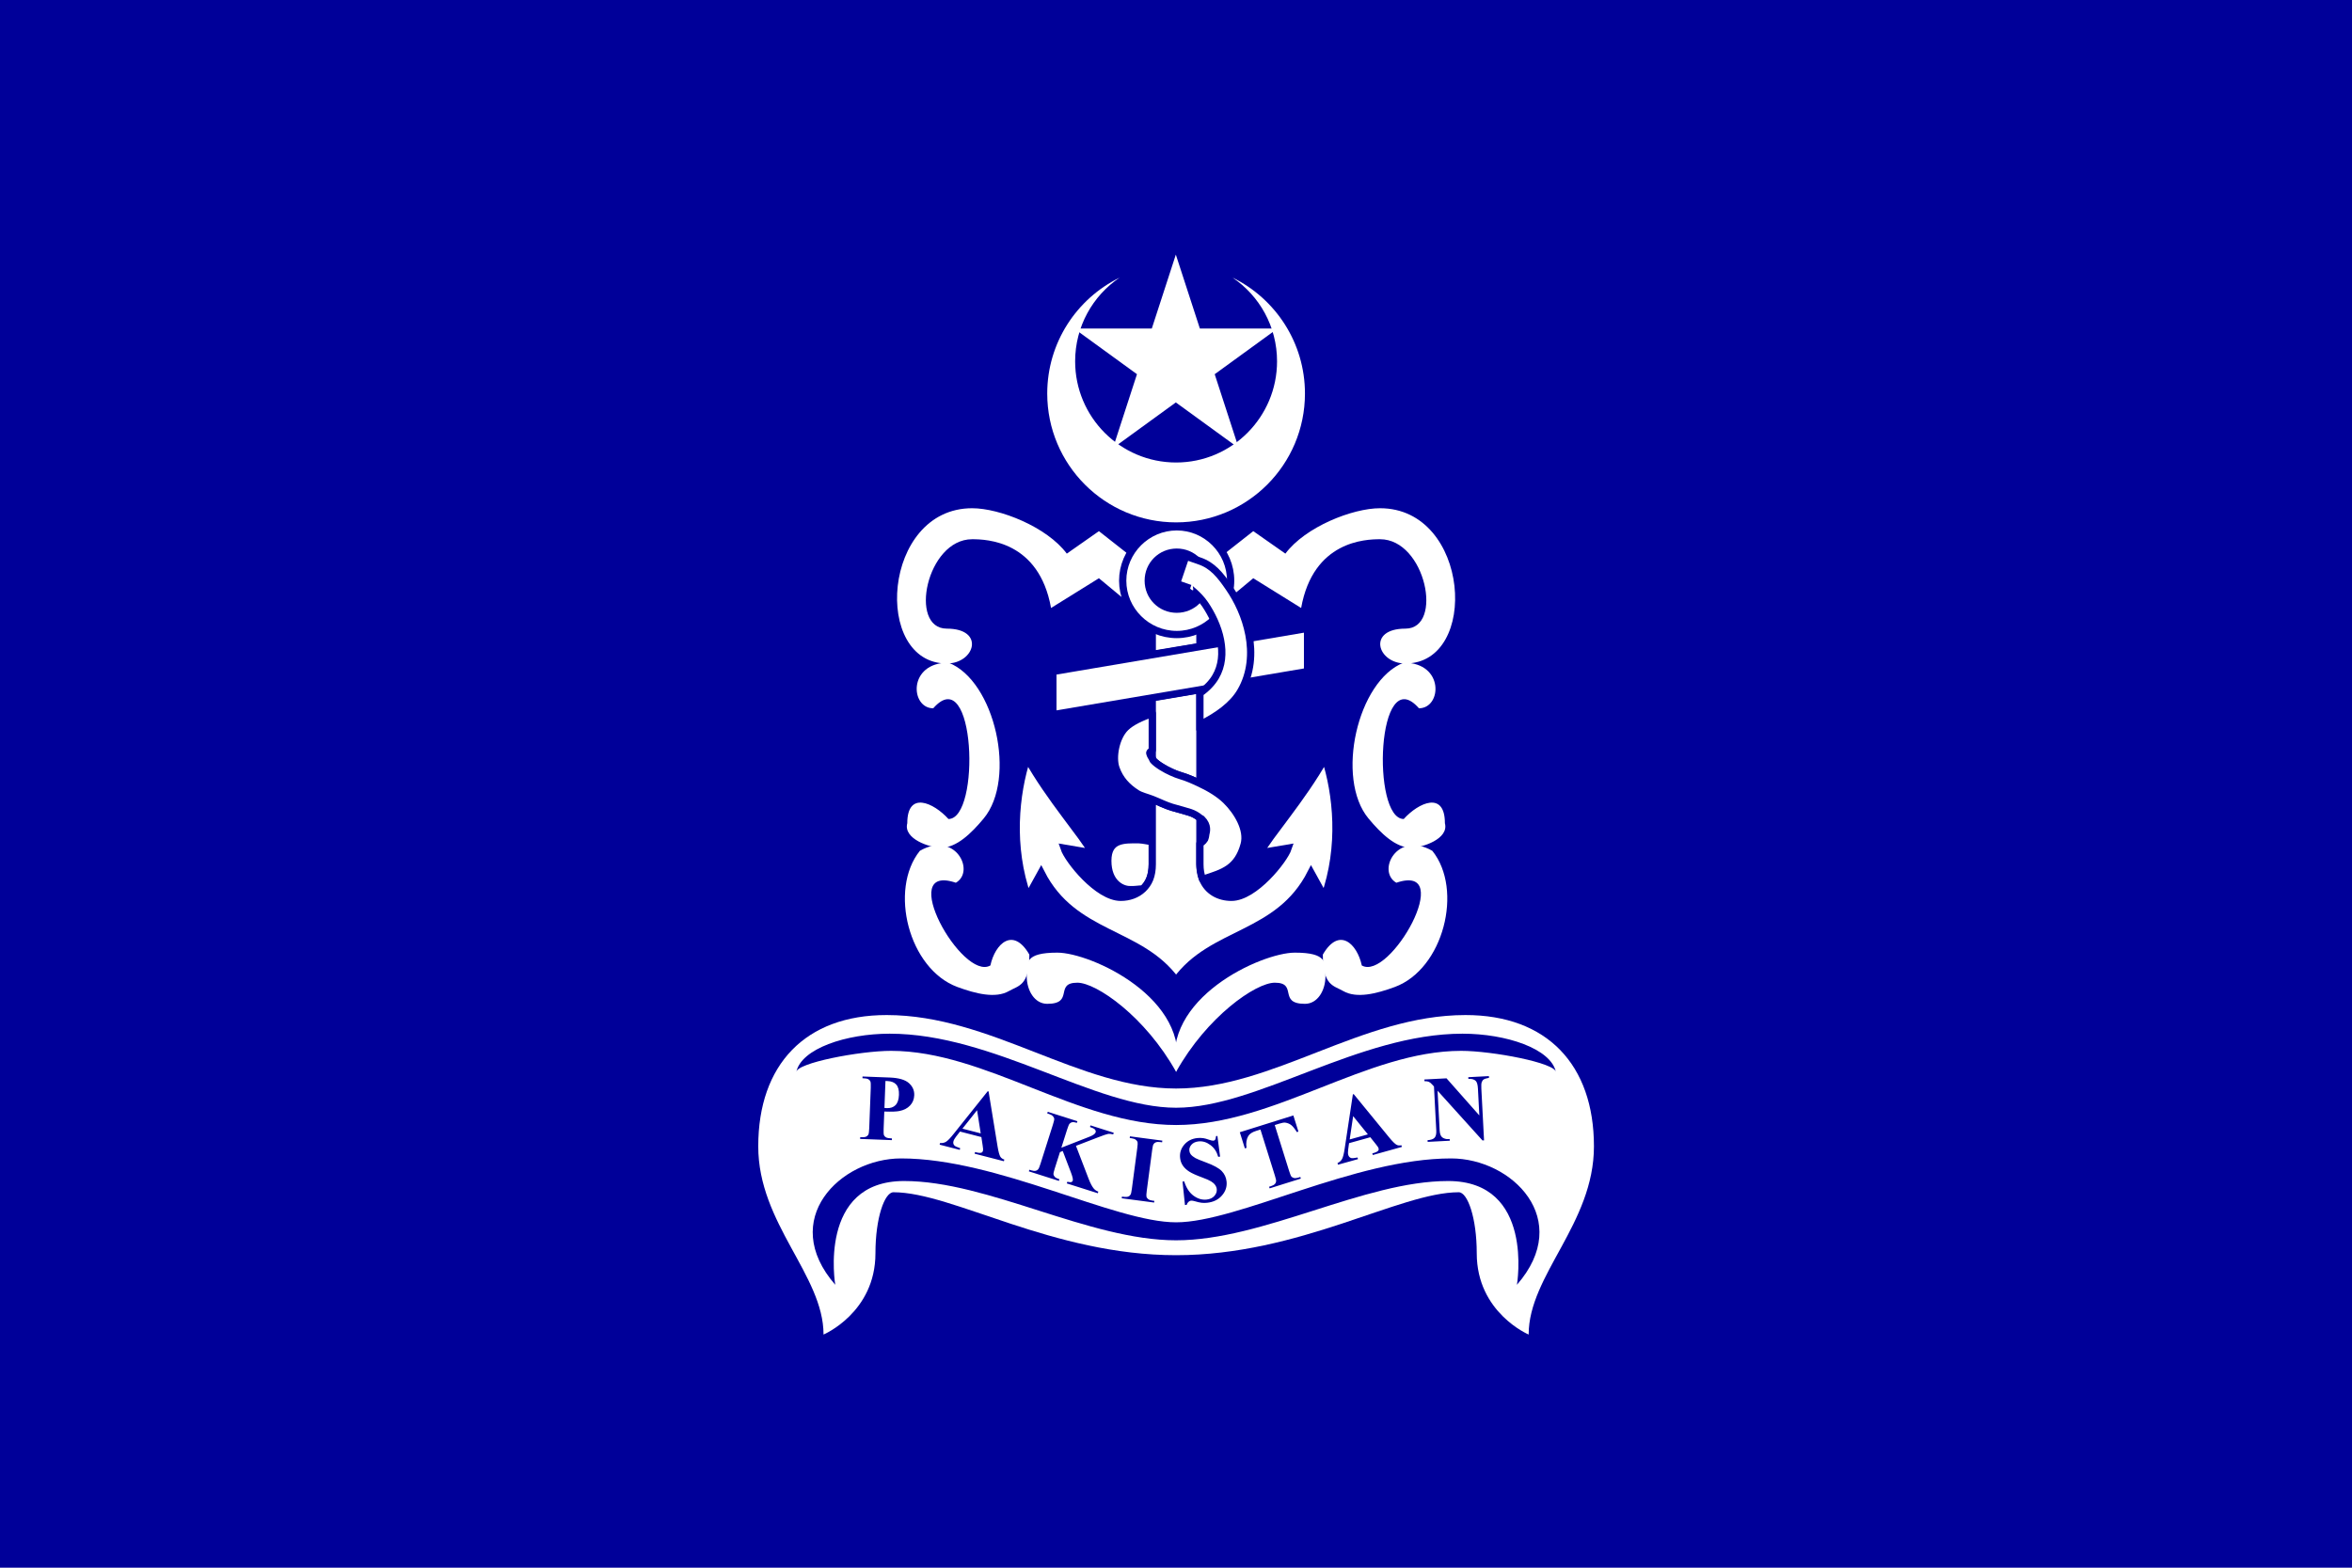
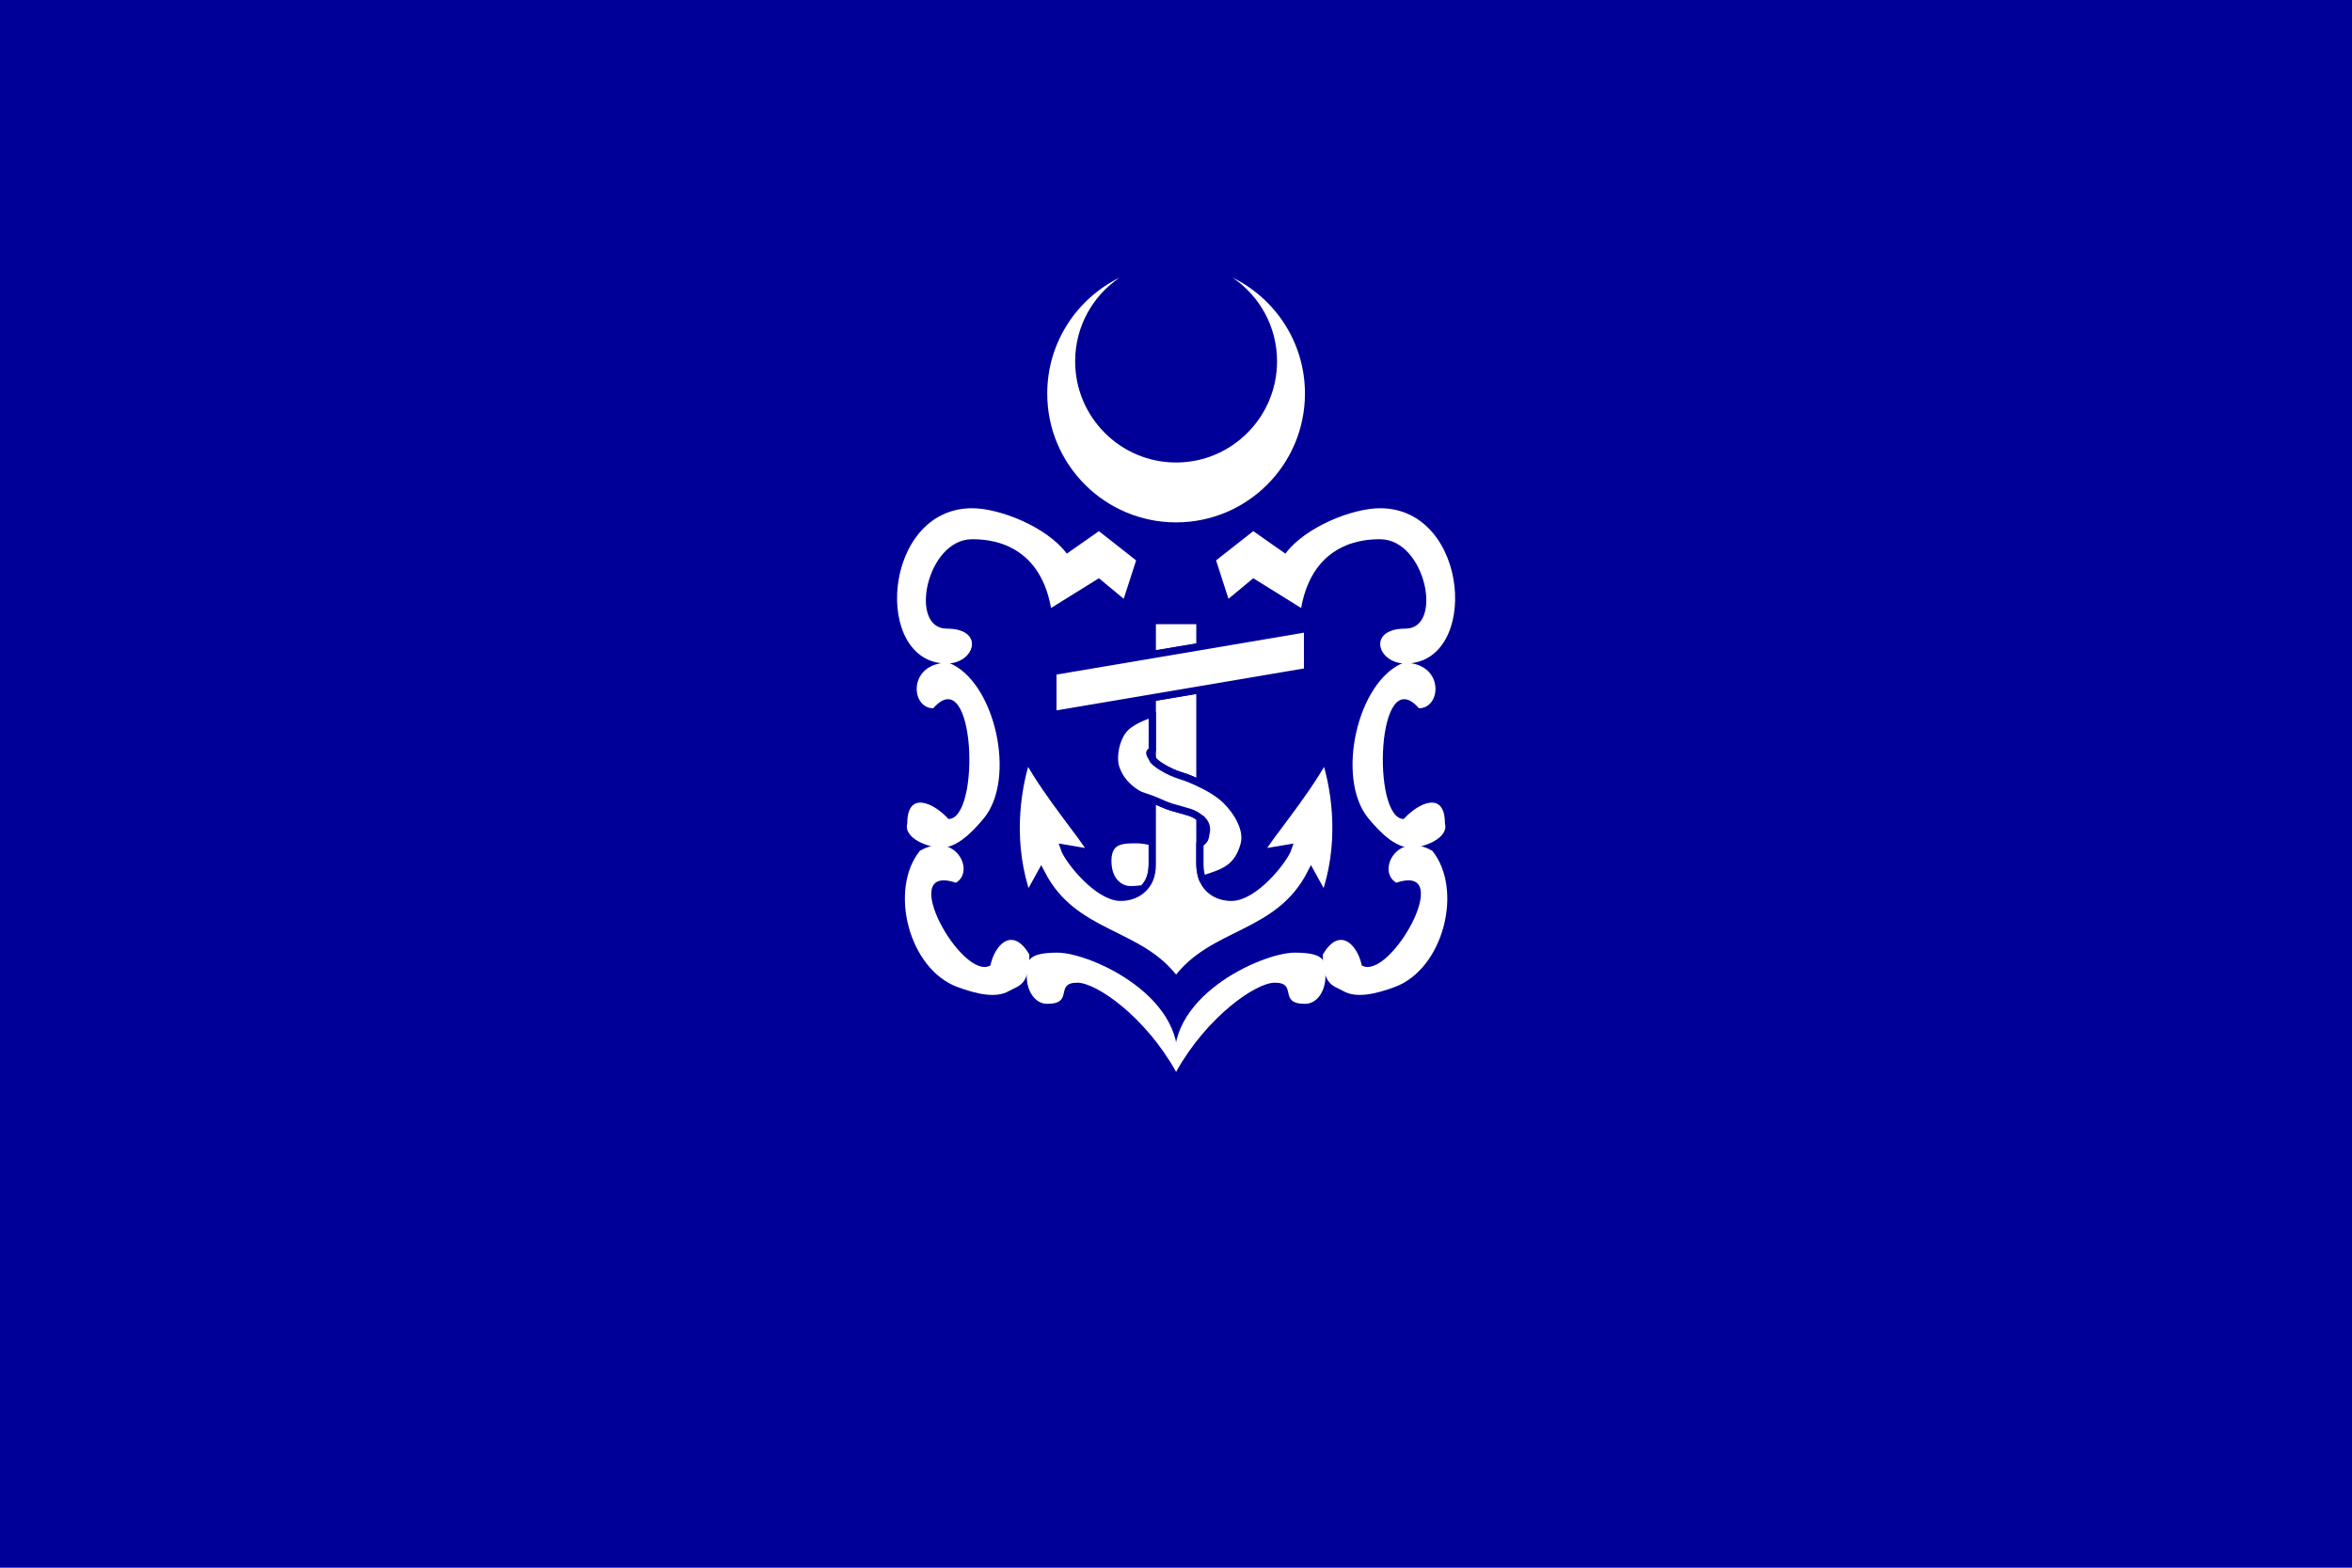
<svg xmlns="http://www.w3.org/2000/svg" xmlns:ns1="http://inkscape.sourceforge.net/DTD/sodipodi-0.dtd" xmlns:ns2="http://www.inkscape.org/namespaces/inkscape" xmlns:xlink="http://www.w3.org/1999/xlink" width="600" height="400" id="svg2" ns1:version="0.32" ns2:version="0.43" version="1.0" ns1:docbase="C:\Documents and Settings\David Nelson\Archives\Svg" ns1:docname="Naval_Jack_of_Pakistan.svg">
  <defs id="defs4" />
  <ns1:namedview id="base" pagecolor="#ffffff" bordercolor="#666666" borderopacity="1.0" ns2:pageopacity="0.0" ns2:pageshadow="2" ns2:zoom="0.9325" ns2:cx="300" ns2:cy="200" ns2:document-units="px" ns2:current-layer="layer1" ns2:window-width="756" ns2:window-height="540" ns2:window-x="37" ns2:window-y="85" />
  <g ns2:label="Layer 1" ns2:groupmode="layer" id="layer1">
    <rect style="opacity:1;color:#000000;fill:#000099;fill-opacity:1;fill-rule:evenodd;stroke:none;stroke-width:1;stroke-linecap:square;stroke-linejoin:miter;marker:none;marker-start:none;marker-mid:none;marker-end:none;stroke-miterlimit:4;stroke-dasharray:none;stroke-dashoffset:0;stroke-opacity:1;visibility:visible;display:inline;overflow:visible" id="rect3296" width="600" height="400" x="0" y="0" />
    <g id="g1332" transform="scale(1.852,1.852)">
      <g style="fill:#ffffff;fill-opacity:1" id="g3110">
        <path style="fill:#ffffff;fill-opacity:1;fill-rule:evenodd;stroke:none;stroke-width:0.5;stroke-linecap:butt;stroke-linejoin:miter;stroke-miterlimit:4;stroke-dasharray:none;stroke-opacity:1" d="M 130.411,86.608 C 135.732,86.608 134.294,91.411 130.411,91.411 C 120.157,91.411 121.497,70.02 133.905,70.02 C 137.691,70.02 144.188,72.577 146.946,76.274 L 151.37,73.176 L 156.494,77.205 L 154.786,82.499 L 151.37,79.664 L 144.776,83.763 C 143.115,74.511 135.89,74.291 133.905,74.291 C 127.62,74.291 125.116,86.608 130.411,86.608 z " id="path3098" ns1:nodetypes="ccccccccccc" />
        <path style="fill:#ffffff;fill-opacity:1;fill-rule:evenodd;stroke:none;stroke-width:0.5;stroke-linecap:butt;stroke-linejoin:miter;stroke-miterlimit:4;stroke-dasharray:none;stroke-opacity:1" d="M 130.644,91.294 C 125.022,91.294 125.387,97.582 128.548,97.582 C 134.362,90.948 135.109,112.835 130.644,112.835 C 128.587,110.563 124.973,108.93 124.973,113.418 C 124.392,115.585 128.099,116.794 129.631,116.794 C 131.749,116.794 133.78,114.826 135.493,112.769 C 140.077,107.266 137.042,93.778 130.644,91.294 z " id="path3100" ns1:nodetypes="cccccsc" />
        <path ns1:nodetypes="cccccsc" id="path3104" d="M 126.704,117.22 C 131.573,114.408 134.401,120.036 131.663,121.617 C 123.312,118.779 132.554,135.246 136.42,133.013 C 137.066,130.017 139.544,127.631 141.788,131.517 C 141.788,135.822 140.303,135.772 138.977,136.538 C 137.142,137.597 134.399,136.908 131.887,135.983 C 125.166,133.509 122.405,122.569 126.704,117.22 z " style="fill:#ffffff;fill-opacity:1;fill-rule:evenodd;stroke:none;stroke-width:0.5;stroke-linecap:butt;stroke-linejoin:miter;stroke-miterlimit:4;stroke-dasharray:none;stroke-opacity:1" />
        <path style="fill:#ffffff;fill-opacity:1;fill-rule:evenodd;stroke:none;stroke-width:1px;stroke-linecap:butt;stroke-linejoin:miter;stroke-opacity:1" d="M 162,147.668 C 164.118,137.54 150.24,131.247 145.646,131.247 C 141.12,131.247 141.427,132.665 141.427,134.505 C 141.427,136.461 142.51,138.299 144.251,138.299 C 148.024,138.299 145.169,135.388 148.405,135.388 C 151.024,135.388 157.754,140.059 162,147.668 z " id="path3108" ns1:nodetypes="czsssc" />
      </g>
      <use style="fill:#ffffff;fill-opacity:1" height="216" width="324" transform="matrix(-1,0,0,1,324,0)" id="use3116" xlink:href="#g3110" y="0" x="0" />
      <path id="path3216" d="M 157.438,122.469 C 157.824,122.098 158.152,121.653 158.375,121.094 C 158.604,120.52 158.719,119.841 158.719,119.062 L 158.719,115.969 C 158.061,115.872 157.636,115.738 156.844,115.688 C 154.879,115.688 152.594,115.533 152.594,118.594 C 152.594,121.661 154.553,122.562 155.594,122.562 C 156.292,122.607 156.793,122.479 157.438,122.469 z " style="fill:#ffffff;fill-opacity:1;fill-rule:evenodd;stroke:#000099;stroke-width:1;stroke-linecap:square;stroke-linejoin:miter;stroke-miterlimit:4;stroke-dasharray:none;stroke-opacity:1" />
      <path ns1:nodetypes="cccccccccsccccsscccsssccc" id="path3214" d="M 141.469,104.406 C 139.872,109.371 139.077,116.588 141.562,123.594 L 143.406,120.25 C 147.898,129.082 157.014,128.199 162,135.094 C 166.986,128.199 176.102,129.082 180.594,120.25 L 182.438,123.594 C 184.923,116.588 184.128,109.371 182.531,104.406 C 179.347,110.088 174.802,115.144 173.562,117.5 L 177.438,116.844 C 176.884,118.494 172.791,123.625 169.625,123.625 C 167.927,123.625 166.352,122.816 165.656,121.125 C 165.646,121.128 165.281,119.841 165.281,119.062 L 165.281,116.219 L 165.281,112.688 C 164.883,112.361 164.48,112.12 163.938,111.938 C 163.291,111.72 162.495,111.53 161.438,111.219 C 160.557,110.959 159.669,110.496 158.719,110.125 L 158.719,115.969 L 158.719,119.062 C 158.719,119.841 158.604,120.52 158.375,121.094 C 158.152,121.653 157.824,122.098 157.438,122.469 C 156.634,123.24 155.531,123.625 154.375,123.625 C 151.209,123.625 147.116,118.494 146.562,116.844 L 150.438,117.5 C 149.198,115.144 144.653,110.088 141.469,104.406 z " style="fill:#ffffff;fill-opacity:1;fill-rule:evenodd;stroke:#000099;stroke-width:1;stroke-linecap:square;stroke-linejoin:miter;stroke-miterlimit:4;stroke-dasharray:none;stroke-opacity:1" />
      <path id="path3206" d="M 158.719,85.5 L 158.719,90.156 L 165.281,89.062 L 165.281,85.5 L 158.719,85.5 z M 165.281,95 L 158.719,96.094 L 158.719,98.281 L 158.719,103.344 L 158.719,104.469 C 158.725,104.479 158.745,104.521 158.75,104.531 C 158.75,104.534 158.75,104.56 158.75,104.562 C 158.756,104.573 158.776,104.614 158.781,104.625 C 158.781,104.628 158.781,104.653 158.781,104.656 C 158.787,104.662 158.807,104.682 158.812,104.688 C 158.817,104.698 158.838,104.739 158.844,104.75 C 159.138,105.078 159.554,105.378 160,105.656 C 160.891,106.213 161.931,106.658 162.562,106.844 C 163.565,107.139 164.425,107.531 165.281,107.938 L 165.281,99.844 L 165.281,95.5 L 165.281,95 z " style="fill:#ffffff;fill-opacity:1;fill-rule:evenodd;stroke:#000099;stroke-width:1;stroke-linecap:square;stroke-linejoin:miter;stroke-miterlimit:4;stroke-dasharray:none;stroke-opacity:1" />
-       <path id="path2223" d="M 162.093,72.581 C 158.01,72.581 154.645,75.917 154.645,80 C 154.645,84.083 158.01,87.419 162.093,87.419 C 166.176,87.419 169.512,84.083 169.512,80 C 169.512,75.917 166.176,72.581 162.093,72.581 z M 162.093,76.071 C 164.282,76.071 166.022,77.811 166.022,80 C 166.022,82.189 164.282,83.929 162.093,83.929 C 159.904,83.929 158.164,82.189 158.164,80 C 158.164,77.811 159.904,76.071 162.093,76.071 z " style="opacity:1;color:#000000;fill:#ffffff;fill-opacity:1;fill-rule:evenodd;stroke:#000099;stroke-width:1;stroke-linecap:square;stroke-linejoin:miter;marker:none;marker-start:none;marker-mid:none;marker-end:none;stroke-miterlimit:4;stroke-dasharray:none;stroke-dashoffset:0;stroke-opacity:1;visibility:visible;display:inline;overflow:visible" />
      <rect transform="matrix(0.986,-0.167,0,1,0,0)" y="117.082" x="147.089" height="5.938" width="35.574" id="rect3118" style="opacity:1;color:#000000;fill:#ffffff;fill-opacity:1;fill-rule:evenodd;stroke:#000099;stroke-width:1.007;stroke-linecap:square;stroke-linejoin:miter;marker:none;marker-start:none;marker-mid:none;marker-end:none;stroke-miterlimit:4;stroke-dasharray:none;stroke-dashoffset:0;stroke-opacity:1;visibility:visible;display:inline;overflow:visible" />
      <path id="path3212" d="M 158.719,98.281 C 157.203,98.841 155.876,99.424 155.031,100.25 C 153.715,101.537 153.177,104.295 153.719,105.844 C 154.261,107.392 155.259,108.438 156.562,109.281 C 157.138,109.653 157.968,109.832 158.719,110.125 C 159.669,110.496 160.557,110.959 161.438,111.219 C 162.495,111.53 163.291,111.72 163.938,111.938 C 164.48,112.12 164.883,112.361 165.281,112.688 C 165.286,112.691 165.307,112.715 165.312,112.719 C 165.365,112.75 165.449,112.777 165.5,112.812 C 165.505,112.816 165.526,112.84 165.531,112.844 C 166.45,113.741 166.164,114.596 166.094,114.906 C 166.064,115.039 166.066,115.258 165.969,115.5 C 165.959,115.522 165.949,115.571 165.938,115.594 C 165.897,115.67 165.82,115.765 165.75,115.844 C 165.64,115.963 165.483,116.099 165.281,116.219 L 165.281,119.062 C 165.281,119.841 165.396,120.52 165.625,121.094 C 165.628,121.096 165.653,121.123 165.656,121.125 C 165.728,121.101 165.836,121.086 165.906,121.062 C 168.403,120.226 170.464,119.706 171.375,116.344 C 171.935,114.276 170.408,111.778 168.875,110.281 C 167.927,109.356 166.669,108.596 165.281,107.938 C 164.425,107.531 163.565,107.139 162.562,106.844 C 161.931,106.658 160.891,106.213 160,105.656 C 159.554,105.378 159.138,105.078 158.844,104.75 C 158.829,104.733 158.822,104.705 158.812,104.688 C 158.81,104.682 158.784,104.662 158.781,104.656 C 158.779,104.65 158.783,104.631 158.781,104.625 C 158.778,104.613 158.753,104.574 158.75,104.562 C 158.748,104.557 158.752,104.537 158.75,104.531 C 158.745,104.519 158.725,104.512 158.719,104.5 L 158.719,104.469 C 158.589,104.277 158.46,104.072 158.406,103.875 C 158.401,103.851 158.378,103.805 158.375,103.781 C 158.374,103.765 158.375,103.735 158.375,103.719 C 158.376,103.714 158.374,103.692 158.375,103.688 C 158.378,103.679 158.402,103.664 158.406,103.656 C 158.409,103.652 158.403,103.629 158.406,103.625 C 158.41,103.621 158.434,103.598 158.438,103.594 C 158.477,103.555 158.545,103.506 158.594,103.469 C 158.617,103.45 158.669,103.426 158.688,103.406 C 158.698,103.394 158.711,103.356 158.719,103.344 L 158.719,98.281 z " style="fill:#ffffff;fill-opacity:1;fill-rule:evenodd;stroke:#000099;stroke-width:1;stroke-linecap:square;stroke-linejoin:round;stroke-miterlimit:4;stroke-dasharray:none;stroke-opacity:1" />
-       <path id="path3124" d="M 163.344,76.625 L 162.062,80.406 L 163.938,81.062 C 163.732,80.993 165.034,81.856 165.969,83.219 C 166.904,84.581 167.78,86.387 168.125,88.188 C 168.47,89.988 168.335,91.724 167.438,93.25 C 166.979,94.03 166.288,94.79 165.281,95.5 L 165.281,99.844 C 167.759,98.609 169.784,97.135 170.875,95.281 C 172.357,92.762 172.509,89.93 172.031,87.438 C 171.553,84.945 170.491,82.73 169.281,80.969 C 168.072,79.207 167.007,77.888 165.219,77.281 L 163.344,76.625 z " style="fill:#ffffff;fill-opacity:1;fill-rule:evenodd;stroke:#000099;stroke-width:1;stroke-linecap:square;stroke-linejoin:miter;stroke-miterlimit:4;stroke-dasharray:none;stroke-opacity:1" />
-       <path ns1:nodetypes="csscsszsscsss" d="M 162,172.929 C 144.964,172.929 131.231,164.258 123.066,164.258 C 121.84,164.258 120.587,167.799 120.587,172.673 C 120.587,180.841 113.437,183.863 113.437,183.863 C 113.437,175.667 104.444,168.593 104.444,157.934 C 104.444,146.666 110.942,139.841 122.134,139.845 C 136.507,139.85 148.583,149.968 162,149.968 C 175.417,149.968 187.493,139.85 201.866,139.845 C 213.059,139.841 219.556,146.666 219.556,157.934 C 219.556,168.593 210.563,175.667 210.563,183.863 C 210.563,183.863 203.413,180.841 203.413,172.673 C 203.413,167.799 202.16,164.258 200.934,164.258 C 192.769,164.258 179.036,172.929 162,172.929 z " style="fill:#ffffff;fill-opacity:1;fill-rule:evenodd;stroke:none;stroke-width:1px;stroke-linecap:butt;stroke-linejoin:miter;stroke-opacity:1" id="path3243" />
-       <path ns1:nodetypes="cscszscsz" d="M 162,154.995 C 148.45,154.995 135.766,144.779 122.735,144.777 C 118.467,144.777 109.676,146.444 109.676,147.726 C 110.332,144.458 116.576,142.413 122.547,142.413 C 136.84,142.413 150.794,152.614 162,152.614 C 173.206,152.614 187.16,142.413 201.453,142.413 C 207.424,142.413 213.668,144.458 214.324,147.726 C 214.324,146.444 205.533,144.777 201.265,144.777 C 188.234,144.779 175.55,154.995 162,154.995 z " style="fill:#000099;fill-opacity:1;fill-rule:evenodd;stroke:none;stroke-width:1px;stroke-linecap:butt;stroke-linejoin:miter;stroke-opacity:1" id="path3255" />
      <path ns1:nodetypes="cscszscsz" d="M 162,170.878 C 174.009,170.878 187.884,162.711 199.467,162.711 C 211.397,162.711 208.948,177.007 208.948,177.007 C 216.8,168.006 208.264,159.598 199.885,159.598 C 186.588,159.598 170.524,168.4 162,168.4 C 153.476,168.4 137.412,159.598 124.115,159.598 C 115.736,159.598 107.2,168.006 115.052,177.007 C 115.052,177.007 112.603,162.711 124.533,162.711 C 136.116,162.711 149.991,170.878 162,170.878 z " style="fill:#000099;fill-opacity:1;fill-rule:evenodd;stroke:none;stroke-width:1px;stroke-linecap:butt;stroke-linejoin:miter;stroke-opacity:1" id="path3266" />
      <path id="path3273" d="M 154.219,38.25 C 148.319,41.139 144.25,47.21 144.25,54.219 C 144.25,64.023 152.196,71.969 162,71.969 C 171.804,71.969 179.75,64.023 179.75,54.219 C 179.75,47.21 175.681,41.139 169.781,38.25 C 173.482,40.751 175.906,44.982 175.906,49.781 C 175.906,57.461 169.679,63.719 162,63.719 C 154.321,63.719 148.094,57.461 148.094,49.781 C 148.094,44.982 150.518,40.751 154.219,38.25 z " style="opacity:1;color:#000000;fill:#ffffff;fill-opacity:1;fill-rule:evenodd;stroke:none;stroke-width:1;stroke-linecap:square;stroke-linejoin:miter;marker:none;marker-start:none;marker-mid:none;marker-end:none;stroke-miterlimit:4;stroke-dasharray:none;stroke-dashoffset:0;stroke-opacity:1;visibility:visible;display:inline;overflow:visible" />
-       <path transform="matrix(0.94,0,0,0.94,85.212,0.279)" d="M 81.651,37.019 L 85.172,47.852 L 96.562,47.852 L 87.347,54.548 L 90.867,65.381 L 81.651,58.686 L 72.436,65.381 L 75.956,54.548 L 66.741,47.852 L 78.131,47.852 L 81.651,37.019 z " ns2:randomized="0" ns2:rounded="0" ns2:flatsided="false" ns1:arg2="-0.94247777" ns1:arg1="-1.5707963" ns1:r2="5.9890823" ns1:r1="15.678226" ns1:cy="52.697052" ns1:cx="81.651474" ns1:sides="5" id="path3278" style="opacity:1;color:#000000;fill:#ffffff;fill-opacity:1;fill-rule:evenodd;stroke:none;stroke-width:1;stroke-linecap:square;stroke-linejoin:miter;marker:none;marker-start:none;marker-mid:none;marker-end:none;stroke-miterlimit:4;stroke-dasharray:none;stroke-dashoffset:0;stroke-opacity:1;visibility:visible;display:inline;overflow:visible" ns1:type="star" />
      <path id="text3287" d="M 121.806,153.138 L 121.715,155.523 C 121.697,155.988 121.714,156.283 121.764,156.408 C 121.819,156.528 121.917,156.627 122.058,156.705 C 122.203,156.782 122.47,156.828 122.859,156.843 L 122.85,157.078 L 118.48,156.911 L 118.489,156.676 C 118.886,156.691 119.156,156.666 119.298,156.599 C 119.445,156.529 119.548,156.435 119.608,156.319 C 119.671,156.203 119.712,155.912 119.73,155.447 L 119.943,149.865 C 119.961,149.4 119.942,149.107 119.888,148.986 C 119.837,148.862 119.742,148.761 119.601,148.683 C 119.46,148.606 119.192,148.56 118.799,148.545 L 118.808,148.31 L 122.557,148.453 C 123.792,148.5 124.669,148.754 125.189,149.214 C 125.71,149.674 125.957,150.234 125.932,150.894 C 125.911,151.452 125.719,151.924 125.357,152.308 C 124.995,152.692 124.507,152.944 123.893,153.065 C 123.479,153.151 122.783,153.175 121.806,153.138 M 121.967,148.926 L 121.825,152.643 C 121.964,152.657 122.07,152.665 122.142,152.668 C 122.658,152.687 123.061,152.55 123.352,152.257 C 123.643,151.959 123.8,151.488 123.825,150.845 C 123.849,150.207 123.728,149.734 123.46,149.428 C 123.192,149.121 122.781,148.957 122.227,148.936 L 121.967,148.926 M 135.179,156.655 L 132.235,155.896 L 131.675,156.617 C 131.491,156.858 131.376,157.066 131.331,157.243 C 131.27,157.476 131.32,157.673 131.48,157.832 C 131.574,157.926 131.834,158.045 132.26,158.19 L 132.201,158.418 L 129.429,157.703 L 129.488,157.475 C 129.798,157.507 130.076,157.448 130.32,157.297 C 130.566,157.141 130.912,156.783 131.358,156.22 L 136.054,150.339 L 136.171,150.369 L 137.414,157.979 C 137.534,158.7 137.665,159.169 137.806,159.384 C 137.912,159.547 138.09,159.672 138.339,159.758 L 138.28,159.985 L 134.248,158.945 L 134.306,158.718 L 134.472,158.761 C 134.796,158.844 135.035,158.858 135.19,158.801 C 135.297,158.759 135.366,158.676 135.398,158.554 C 135.417,158.48 135.424,158.401 135.419,158.317 C 135.421,158.278 135.399,158.108 135.354,157.808 L 135.179,156.655 M 135.088,156.146 L 134.586,152.956 L 132.567,155.497 L 135.088,156.146 M 148.208,157.865 L 149.947,162.393 C 150.193,163.031 150.434,163.487 150.671,163.762 C 150.844,163.959 151.049,164.095 151.287,164.171 L 151.216,164.395 L 146.945,163.039 L 147.016,162.815 C 147.294,162.876 147.481,162.889 147.577,162.853 C 147.677,162.818 147.741,162.756 147.769,162.667 C 147.823,162.498 147.738,162.12 147.516,161.535 L 146.385,158.572 L 146.002,158.73 L 145.291,160.968 C 145.155,161.396 145.095,161.67 145.11,161.79 C 145.125,161.91 145.189,162.031 145.302,162.151 C 145.416,162.267 145.625,162.373 145.927,162.469 L 145.856,162.693 L 141.718,161.379 L 141.789,161.155 L 142.061,161.242 C 142.299,161.317 142.504,161.336 142.676,161.297 C 142.799,161.274 142.91,161.203 143.01,161.083 C 143.085,161.001 143.188,160.754 143.319,160.342 L 145.032,154.946 C 145.165,154.526 145.226,154.257 145.215,154.138 C 145.204,154.019 145.142,153.899 145.029,153.779 C 144.922,153.656 144.753,153.558 144.523,153.485 L 144.251,153.399 L 144.322,153.175 L 148.406,154.472 L 148.335,154.695 C 148.057,154.607 147.832,154.58 147.661,154.615 C 147.538,154.638 147.426,154.706 147.323,154.82 C 147.243,154.906 147.136,155.156 147.004,155.572 L 146.194,158.125 L 150.019,156.629 C 150.551,156.42 150.85,156.213 150.915,156.007 C 150.964,155.854 150.916,155.706 150.77,155.562 C 150.696,155.489 150.485,155.391 150.138,155.268 L 150.209,155.044 L 153.409,156.06 L 153.338,156.284 C 153.046,156.213 152.803,156.194 152.611,156.226 C 152.424,156.256 151.96,156.415 151.22,156.704 L 148.208,157.865 M 159.005,165.446 L 158.974,165.678 L 154.513,165.088 L 154.544,164.855 L 154.827,164.892 C 155.074,164.925 155.279,164.907 155.442,164.839 C 155.559,164.795 155.656,164.705 155.734,164.571 C 155.793,164.476 155.851,164.215 155.908,163.787 L 156.651,158.174 C 156.709,157.737 156.722,157.462 156.691,157.346 C 156.659,157.231 156.577,157.124 156.445,157.026 C 156.318,156.924 156.134,156.857 155.895,156.825 L 155.612,156.787 L 155.643,156.555 L 160.104,157.146 L 160.074,157.378 L 159.79,157.341 C 159.543,157.308 159.338,157.326 159.175,157.394 C 159.058,157.438 158.959,157.527 158.877,157.662 C 158.818,157.756 158.76,158.018 158.703,158.445 L 157.959,164.059 C 157.902,164.495 157.889,164.771 157.92,164.886 C 157.956,165.001 158.038,165.11 158.165,165.213 C 158.297,165.311 158.483,165.376 158.722,165.408 L 159.005,165.446 M 167.692,156.503 L 168.06,159.349 L 167.801,159.376 C 167.604,158.673 167.243,158.13 166.718,157.747 C 166.197,157.359 165.658,157.194 165.103,157.252 C 164.673,157.296 164.345,157.448 164.116,157.706 C 163.892,157.959 163.795,158.235 163.826,158.534 C 163.846,158.723 163.908,158.887 164.011,159.025 C 164.154,159.21 164.37,159.385 164.66,159.551 C 164.872,159.669 165.354,159.867 166.107,160.146 C 167.16,160.534 167.884,160.929 168.279,161.33 C 168.67,161.732 168.895,162.215 168.953,162.779 C 169.028,163.494 168.813,164.14 168.307,164.716 C 167.805,165.288 167.124,165.618 166.266,165.708 C 165.996,165.736 165.739,165.735 165.493,165.705 C 165.248,165.676 164.936,165.604 164.558,165.49 C 164.347,165.427 164.177,165.402 164.046,165.416 C 163.937,165.427 163.826,165.482 163.712,165.578 C 163.599,165.675 163.514,165.814 163.456,165.995 L 163.222,166.019 L 162.885,162.786 L 163.118,162.762 C 163.399,163.652 163.827,164.309 164.403,164.734 C 164.983,165.154 165.578,165.333 166.188,165.269 C 166.66,165.22 167.021,165.052 167.272,164.767 C 167.527,164.481 167.637,164.167 167.601,163.826 C 167.58,163.624 167.505,163.434 167.376,163.256 C 167.251,163.078 167.07,162.916 166.834,162.77 C 166.597,162.62 166.186,162.438 165.602,162.222 C 164.784,161.92 164.19,161.653 163.821,161.419 C 163.452,161.185 163.157,160.912 162.937,160.598 C 162.722,160.285 162.593,159.928 162.551,159.528 C 162.48,158.846 162.67,158.239 163.121,157.707 C 163.572,157.175 164.178,156.869 164.94,156.79 C 165.218,156.761 165.49,156.766 165.758,156.807 C 165.961,156.836 166.211,156.906 166.508,157.016 C 166.808,157.12 167.015,157.167 167.129,157.155 C 167.238,157.144 167.321,157.101 167.377,157.027 C 167.433,156.953 167.475,156.785 167.503,156.522 L 167.692,156.503 M 178.154,153.679 L 178.85,155.902 L 178.632,155.97 C 178.342,155.498 178.084,155.175 177.857,155.002 C 177.628,154.825 177.356,154.713 177.04,154.666 C 176.864,154.642 176.584,154.689 176.2,154.81 L 175.588,155.001 L 177.573,161.337 C 177.705,161.757 177.809,162.013 177.887,162.104 C 177.968,162.194 178.088,162.258 178.246,162.297 C 178.408,162.331 178.606,162.311 178.84,162.238 L 179.112,162.152 L 179.183,162.376 L 174.882,163.724 L 174.812,163.5 L 175.084,163.414 C 175.322,163.339 175.501,163.237 175.62,163.107 C 175.707,163.017 175.76,162.894 175.777,162.738 C 175.791,162.627 175.734,162.366 175.605,161.954 L 173.62,155.618 L 173.026,155.804 C 172.473,155.977 172.108,156.22 171.931,156.533 C 171.682,156.97 171.606,157.506 171.703,158.141 L 171.472,158.213 L 170.776,155.99 L 178.154,153.679 M 188.752,156.68 L 185.823,157.496 L 185.7,158.4 C 185.66,158.701 185.665,158.939 185.714,159.115 C 185.779,159.347 185.92,159.492 186.138,159.55 C 186.267,159.584 186.551,159.558 186.992,159.47 L 187.055,159.696 L 184.298,160.464 L 184.235,160.238 C 184.52,160.111 184.73,159.92 184.866,159.667 C 185.001,159.41 185.121,158.926 185.226,158.216 L 186.349,150.774 L 186.466,150.741 L 191.35,156.708 C 191.814,157.273 192.162,157.613 192.392,157.729 C 192.566,157.817 192.782,157.836 193.04,157.786 L 193.103,158.012 L 189.092,159.129 L 189.029,158.903 L 189.194,158.857 C 189.516,158.767 189.73,158.66 189.835,158.533 C 189.907,158.443 189.925,158.337 189.891,158.215 C 189.871,158.141 189.838,158.069 189.792,157.999 C 189.773,157.964 189.669,157.828 189.48,157.591 L 188.752,156.68 M 188.418,156.286 L 186.388,153.774 L 185.911,156.984 L 188.418,156.286 M 199.249,148.563 L 203.769,153.673 L 203.576,149.977 C 203.549,149.461 203.456,149.117 203.299,148.943 C 203.083,148.708 202.737,148.608 202.26,148.641 L 202.248,148.406 L 205.087,148.258 L 205.1,148.493 C 204.739,148.558 204.497,148.632 204.374,148.715 C 204.255,148.793 204.164,148.919 204.101,149.091 C 204.042,149.26 204.023,149.547 204.045,149.952 L 204.419,157.109 L 204.203,157.12 L 198.016,150.268 L 198.302,155.732 C 198.328,156.226 198.457,156.554 198.69,156.716 C 198.928,156.877 199.192,156.95 199.484,156.935 L 199.686,156.924 L 199.699,157.159 L 196.65,157.318 L 196.637,157.084 C 197.11,157.055 197.435,156.94 197.611,156.741 C 197.787,156.541 197.863,156.212 197.839,155.756 L 197.522,149.69 L 197.326,149.471 C 197.133,149.252 196.964,149.111 196.821,149.046 C 196.678,148.982 196.475,148.952 196.212,148.957 L 196.2,148.723 L 199.249,148.563" style="font-size:13px;font-style:normal;font-variant:normal;font-weight:bold;font-stretch:normal;text-align:center;line-height:100%;writing-mode:lr-tb;text-anchor:middle;fill:#000099;fill-opacity:1;stroke:none;stroke-width:1px;stroke-linecap:butt;stroke-linejoin:miter;stroke-opacity:1;font-family:Times New Roman" />
    </g>
  </g>
</svg>